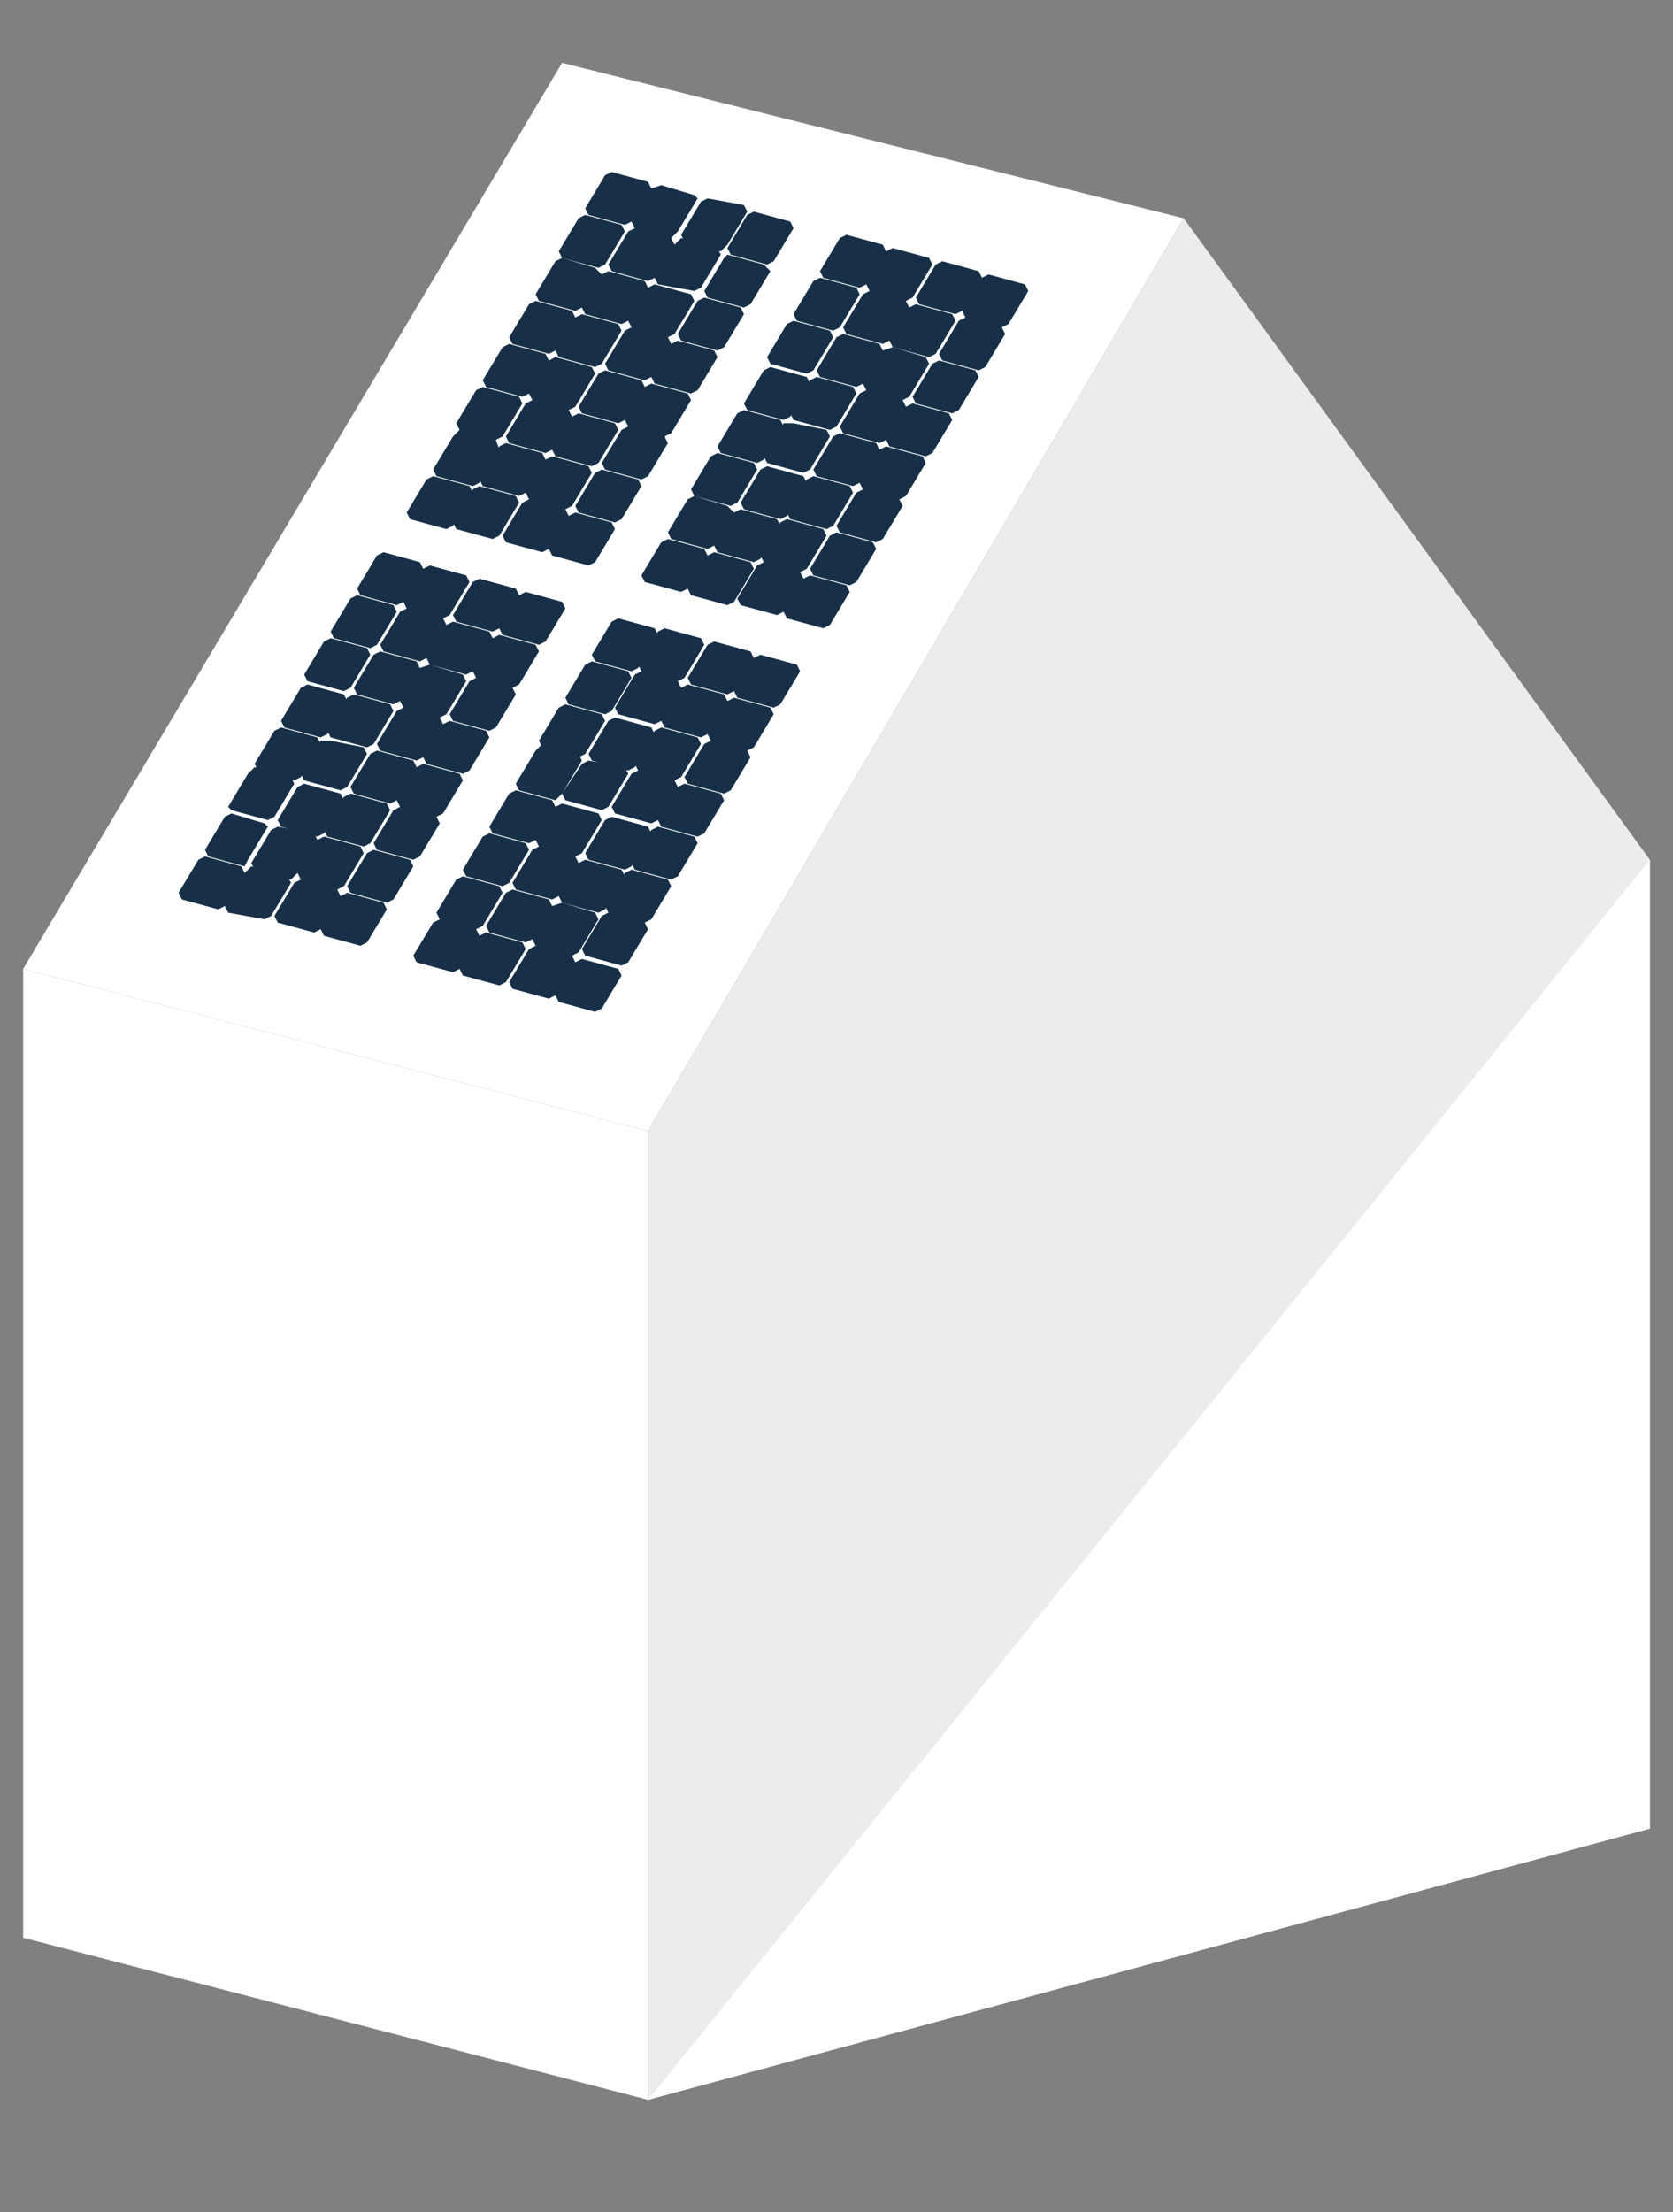
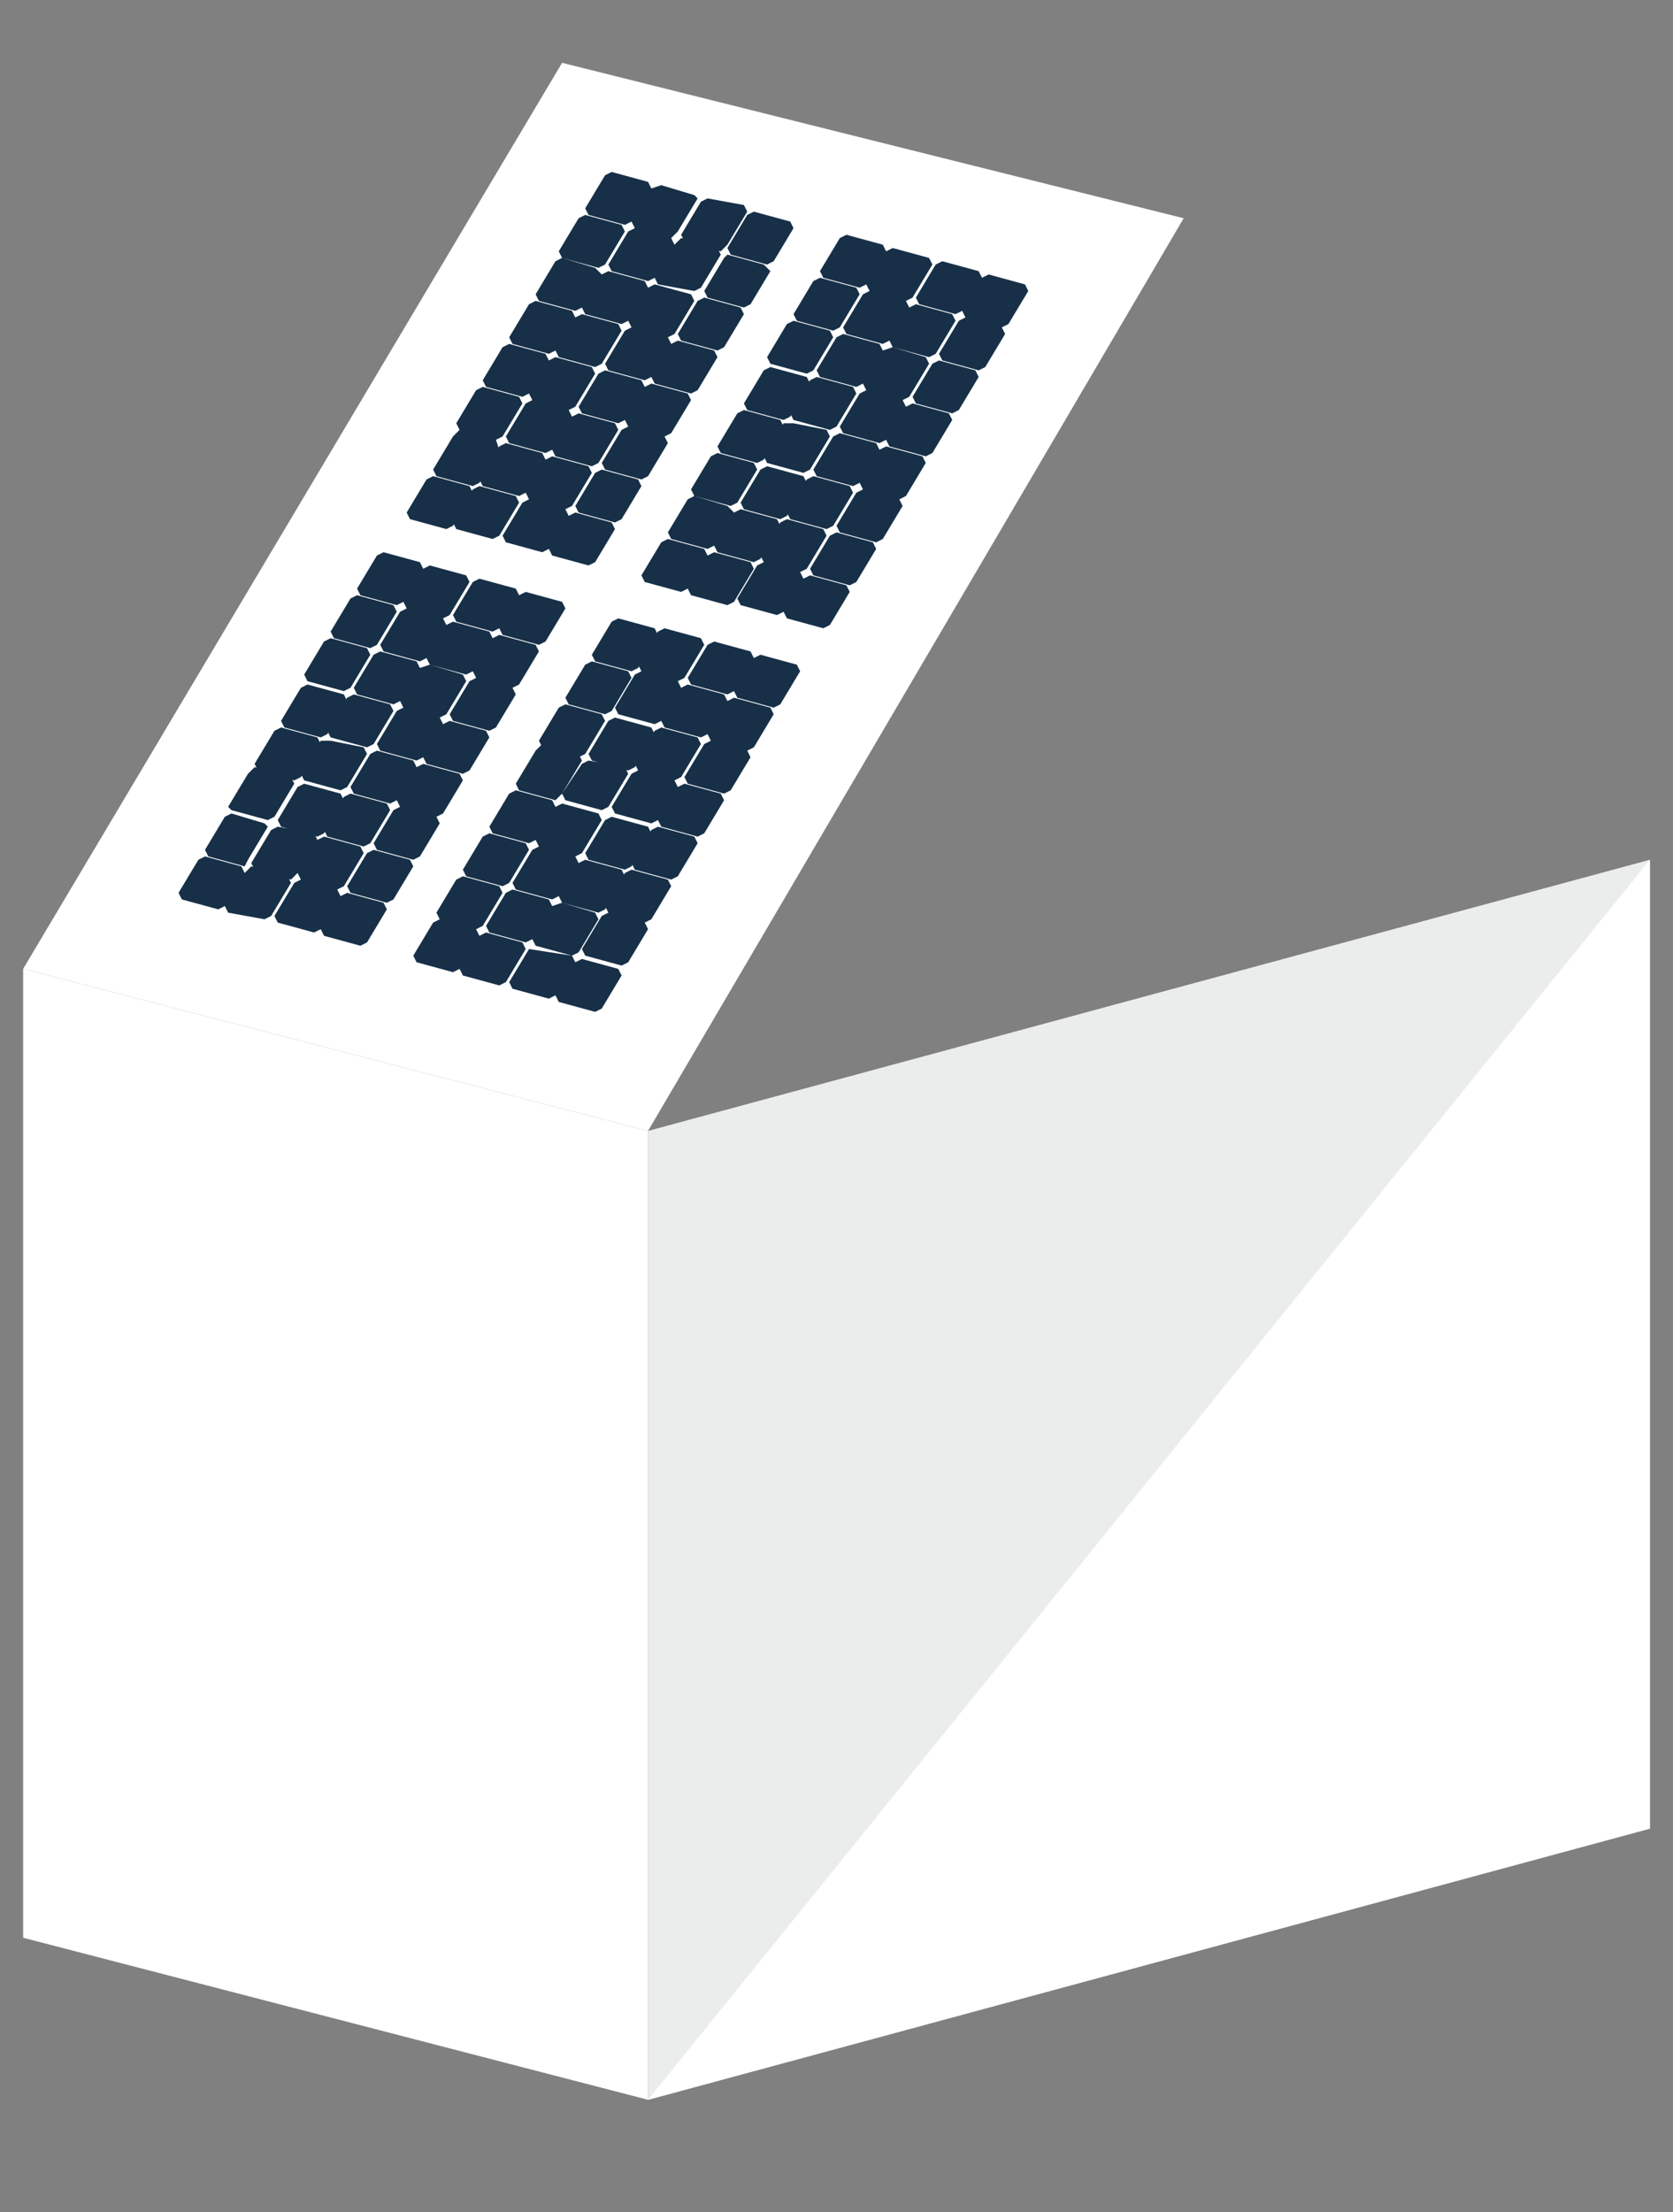
<svg xmlns="http://www.w3.org/2000/svg" version="1.1" id="Ebene_1" x="0px" y="0px" viewBox="0 0 50.6 66.9" style="enable-background:new 0 0 50.6 66.9;" xml:space="preserve">
  <rect x="0" y="0" width="50.6" height="66.9" fill="#808080" stroke="none" />
  <style type="text/css">
	.st0{fill:#FFFFFF;}
	.st1{fill:#EBEDED;}
	.st2{fill:#173048;}
</style>
  <polygon class="st0" points="0.7,29.3 19.6,34.2 35.8,6.6 17,1.9 " />
  <polygon class="st1" points="49.9,26 19.6,34.2 19.6,63.5 49.9,55.3 " />
  <polygon class="st0" points="0.7,58.6 19.6,63.5 19.6,34.2 0.7,29.3 " />
  <polyline class="st0" points="19.6,63.5 49.9,55.3 49.9,26 " />
-   <polyline class="st1" points="19.6,34.2 38.6,33.6 49.9,26 35.8,6.6 19.6,34.2 " />
-   <path class="st2" d="M22.8,19.9l-0.6,1l0.1,0.2l1.1,0.3l0.2-0.1l0.6-1l-0.1-0.2L23,19.8L22.8,19.9z M22,21.2l-0.6,1l0.1,0.2l1.1,0.3  l0.2-0.1l0.6-1l-0.1-0.2l-1.1-0.3L22,21.2z M21.3,22.5l-0.6,1l0.1,0.2l1.1,0.3l0.2-0.1l0.6-1l-0.1-0.2l-1.1-0.3L21.3,22.5z   M20.5,23.8l-0.6,1L20,25l1.1,0.3l0.2-0.1l0.6-1L21.8,24l-1.1-0.3L20.5,23.8z M19.7,25.1l-0.6,1l0.1,0.2l1.1,0.3l0.2-0.1l0.6-1  L21,25.3L19.9,25L19.7,25.1z M18.9,26.4l-0.6,1l0.1,0.2l1.1,0.3l0.2-0.1l0.6-1l-0.1-0.2l-1.1-0.3L18.9,26.4z M18.2,27.7l-0.6,1  l0.1,0.2l1.1,0.3l0.2-0.1l0.6-1l-0.1-0.2l-1.1-0.3L18.2,27.7z M17.4,29.1l-0.6,1l0.1,0.2l1.1,0.3l0.2-0.1l0.6-1l-0.1-0.2L17.6,29  L17.4,29.1z M21.4,19.5l-0.6,1l0.1,0.2L22,21l0.2-0.1l0.6-1l-0.1-0.2l-1.1-0.3L21.4,19.5z M20.6,20.8l-0.6,1l0.1,0.2l1.1,0.3  l0.2-0.1l0.6-1L21.9,21l-1.1-0.3L20.6,20.8z M19.8,22.1l-0.6,1l0.1,0.2l1.1,0.3l0.2-0.1l0.6-1l-0.1-0.2L20,22L19.8,22.1z M19.1,23.4  l-0.6,1l0.1,0.2l1.1,0.3l0.2-0.1l0.6-1l-0.1-0.2l-1.1-0.3L19.1,23.4z M18.3,24.8l-0.6,1l0.1,0.2l1.1,0.3l0.2-0.1l0.6-1L19.6,25  l-1.1-0.3L18.3,24.8z M17.5,26.1l-0.6,1l0.1,0.2l1.1,0.3l0.2-0.1l0.6-1l-0.1-0.2L17.7,26L17.5,26.1z M16.7,27.4l-0.6,1l0.1,0.2  l1.1,0.3l0.2-0.1l0.6-1L18,27.6l-1-0.3L16.7,27.4z M16,28.7l-0.6,1l0.1,0.2l1.1,0.3l0.2-0.1l0.6-1l-0.1-0.2l-1.1-0.3L16,28.7z   M19.9,19.1l-0.6,1l0.1,0.2l1.1,0.3l0.2-0.1l0.6-1l-0.1-0.2L20.1,19L19.9,19.1z M19.2,20.4l-0.6,1l0.1,0.2l1.1,0.3l0.2-0.1l0.6-1  l-0.1-0.2l-1.1-0.3L19.2,20.4z M18.4,21.8l-0.6,1l0.1,0.2l1.1,0.3l0.2-0.1l0.6-1L19.7,22l-1.1-0.3L18.4,21.8z M17.6,23.1L17,24  l0.1,0.2l1.1,0.3l0.2-0.1l0.6-1l-0.1-0.2L17.8,23L17.6,23.1z M16.8,24.4l-0.6,1l0.1,0.2l1.1,0.3l0.2-0.1l0.6-1l-0.1-0.2L17,24.3  L16.8,24.4z M16.1,25.7l-0.6,1l0.1,0.2l1.1,0.3l0.2-0.1l0.6-1l-0.1-0.2l-1.1-0.3L16.1,25.7z M15.3,27l-0.6,1l0.1,0.2l1.1,0.3  l0.2-0.1l0.6-1l-0.1-0.2l-1.1-0.3L15.3,27z M14.5,28.3l-0.6,1l0.1,0.2l1.1,0.3l0.2-0.1l0.6-1l-0.1-0.2l-1.1-0.3L14.5,28.3z   M18.5,18.8l-0.6,1L18,20l1.1,0.3l0.2-0.1l0.6-1L19.8,19l-1.1-0.3L18.5,18.8z M17.7,20.1l-0.6,1l0.1,0.2l1.1,0.3l0.2-0.1l0.6-1  L19,20.3L17.9,20L17.7,20.1z M16.9,21.4l-0.6,1l0.1,0.2l1.1,0.3l0.2-0.1l0.6-1l-0.1-0.2l-1.1-0.3L16.9,21.4z M16.2,22.7l-0.6,1  l0.1,0.2l1.1,0.3L17,24l0.6-1l-0.1-0.2l-1.1-0.3L16.2,22.7z M15.4,24l-0.6,1l0.1,0.2l1.1,0.3l0.2-0.1l0.6-1l-0.1-0.2l-1.1-0.3  L15.4,24z M14.6,25.3l-0.6,1l0.1,0.2l1.1,0.3l0.2-0.1l0.6-1l-0.1-0.2l-1.1-0.3L14.6,25.3z M13.8,26.6l-0.6,1l0.1,0.2l1.1,0.3  l0.2-0.1l0.6-1l-0.1-0.2L14,26.5L13.8,26.6z M13.1,27.9l-0.6,1l0.1,0.2l1.1,0.3l0.2-0.1l0.6-1l-0.1-0.2l-1.1-0.3L13.1,27.9z" />
+   <path class="st2" d="M22.8,19.9l-0.6,1l0.1,0.2l1.1,0.3l0.2-0.1l0.6-1l-0.1-0.2L23,19.8L22.8,19.9z M22,21.2l-0.6,1l0.1,0.2l1.1,0.3  l0.2-0.1l0.6-1l-0.1-0.2l-1.1-0.3L22,21.2z M21.3,22.5l-0.6,1l0.1,0.2l1.1,0.3l0.2-0.1l0.6-1l-0.1-0.2l-1.1-0.3L21.3,22.5z   M20.5,23.8l-0.6,1L20,25l1.1,0.3l0.2-0.1l0.6-1L21.8,24l-1.1-0.3L20.5,23.8z M19.7,25.1l-0.6,1l0.1,0.2l1.1,0.3l0.2-0.1l0.6-1  L21,25.3L19.9,25L19.7,25.1z M18.9,26.4l-0.6,1l0.1,0.2l1.1,0.3l0.2-0.1l0.6-1l-0.1-0.2l-1.1-0.3L18.9,26.4z M18.2,27.7l-0.6,1  l0.1,0.2l1.1,0.3l0.2-0.1l0.6-1l-0.1-0.2l-1.1-0.3L18.2,27.7z M17.4,29.1l-0.6,1l0.1,0.2l1.1,0.3l0.2-0.1l0.6-1l-0.1-0.2L17.6,29  L17.4,29.1z M21.4,19.5l-0.6,1l0.1,0.2L22,21l0.2-0.1l0.6-1l-0.1-0.2l-1.1-0.3L21.4,19.5z M20.6,20.8l-0.6,1l0.1,0.2l1.1,0.3  l0.2-0.1l0.6-1L21.9,21l-1.1-0.3L20.6,20.8z M19.8,22.1l-0.6,1l0.1,0.2l1.1,0.3l0.2-0.1l0.6-1l-0.1-0.2L20,22L19.8,22.1z M19.1,23.4  l-0.6,1l0.1,0.2l1.1,0.3l0.2-0.1l0.6-1l-0.1-0.2l-1.1-0.3L19.1,23.4z M18.3,24.8l-0.6,1l0.1,0.2l1.1,0.3l0.2-0.1l0.6-1L19.6,25  l-1.1-0.3L18.3,24.8z M17.5,26.1l-0.6,1l0.1,0.2l1.1,0.3l0.2-0.1l0.6-1l-0.1-0.2L17.7,26L17.5,26.1z M16.7,27.4l-0.6,1l0.1,0.2  l1.1,0.3l0.2-0.1l0.6-1L18,27.6l-1-0.3L16.7,27.4z M16,28.7l-0.6,1l0.1,0.2l1.1,0.3l0.2-0.1l0.6-1l-0.1-0.2L16,28.7z   M19.9,19.1l-0.6,1l0.1,0.2l1.1,0.3l0.2-0.1l0.6-1l-0.1-0.2L20.1,19L19.9,19.1z M19.2,20.4l-0.6,1l0.1,0.2l1.1,0.3l0.2-0.1l0.6-1  l-0.1-0.2l-1.1-0.3L19.2,20.4z M18.4,21.8l-0.6,1l0.1,0.2l1.1,0.3l0.2-0.1l0.6-1L19.7,22l-1.1-0.3L18.4,21.8z M17.6,23.1L17,24  l0.1,0.2l1.1,0.3l0.2-0.1l0.6-1l-0.1-0.2L17.8,23L17.6,23.1z M16.8,24.4l-0.6,1l0.1,0.2l1.1,0.3l0.2-0.1l0.6-1l-0.1-0.2L17,24.3  L16.8,24.4z M16.1,25.7l-0.6,1l0.1,0.2l1.1,0.3l0.2-0.1l0.6-1l-0.1-0.2l-1.1-0.3L16.1,25.7z M15.3,27l-0.6,1l0.1,0.2l1.1,0.3  l0.2-0.1l0.6-1l-0.1-0.2l-1.1-0.3L15.3,27z M14.5,28.3l-0.6,1l0.1,0.2l1.1,0.3l0.2-0.1l0.6-1l-0.1-0.2l-1.1-0.3L14.5,28.3z   M18.5,18.8l-0.6,1L18,20l1.1,0.3l0.2-0.1l0.6-1L19.8,19l-1.1-0.3L18.5,18.8z M17.7,20.1l-0.6,1l0.1,0.2l1.1,0.3l0.2-0.1l0.6-1  L19,20.3L17.9,20L17.7,20.1z M16.9,21.4l-0.6,1l0.1,0.2l1.1,0.3l0.2-0.1l0.6-1l-0.1-0.2l-1.1-0.3L16.9,21.4z M16.2,22.7l-0.6,1  l0.1,0.2l1.1,0.3L17,24l0.6-1l-0.1-0.2l-1.1-0.3L16.2,22.7z M15.4,24l-0.6,1l0.1,0.2l1.1,0.3l0.2-0.1l0.6-1l-0.1-0.2l-1.1-0.3  L15.4,24z M14.6,25.3l-0.6,1l0.1,0.2l1.1,0.3l0.2-0.1l0.6-1l-0.1-0.2l-1.1-0.3L14.6,25.3z M13.8,26.6l-0.6,1l0.1,0.2l1.1,0.3  l0.2-0.1l0.6-1l-0.1-0.2L14,26.5L13.8,26.6z M13.1,27.9l-0.6,1l0.1,0.2l1.1,0.3l0.2-0.1l0.6-1l-0.1-0.2l-1.1-0.3L13.1,27.9z" />
  <path class="st2" d="M29.7,8.4l-0.6,1l0.1,0.2l1.1,0.3l0.2-0.1l0.6-1L31,8.6l-1.1-0.3L29.7,8.4z M29,9.7l-0.6,1l0.1,0.2l1.1,0.3  l0.2-0.1l0.6-1l-0.1-0.2l-1.1-0.3L29,9.7z M28.2,11l-0.6,1l0.1,0.2l1.1,0.3l0.2-0.1l0.6-1l-0.1-0.2l-1.1-0.3L28.2,11z M27.4,12.3  l-0.6,1l0.1,0.2l1.1,0.3l0.2-0.1l0.6-1l-0.1-0.2l-1.1-0.3L27.4,12.3z M26.6,13.6l-0.6,1l0.1,0.2l1.1,0.3l0.2-0.1l0.6-1l-0.1-0.2  l-1.1-0.3L26.6,13.6z M25.9,14.9l-0.6,1l0.1,0.2l1.1,0.3l0.2-0.1l0.6-1l-0.1-0.2l-1.1-0.3L25.9,14.9z M25.1,16.2l-0.6,1l0.1,0.2  l1.1,0.3l0.2-0.1l0.6-1l-0.1-0.2l-1.1-0.3L25.1,16.2z M24.3,17.5l-0.6,1l0.1,0.2l1.1,0.3l0.2-0.1l0.6-1l-0.1-0.2l-1.1-0.3L24.3,17.5  z M28.3,8l-0.6,1l0.1,0.2l1.1,0.3l0.2-0.1l0.6-1l-0.1-0.2l-1.1-0.3L28.3,8z M27.5,9.3l-0.6,1l0.1,0.2l1.1,0.3l0.2-0.1l0.6-1  l-0.1-0.2l-1.1-0.3L27.5,9.3z M26.7,10.6l-0.6,1l0.1,0.2l1.1,0.3l0.2-0.1l0.6-1L28,10.8l-1-0.3L26.7,10.6z M26,11.9l-0.6,1l0.1,0.2  l1.1,0.3l0.2-0.1l0.6-1l-0.1-0.2l-1.1-0.3L26,11.9z M25.2,13.2l-0.6,1l0.1,0.2l1.1,0.3l0.2-0.1l0.6-1l-0.1-0.2l-1.1-0.3L25.2,13.2z   M24.4,14.5l-0.6,1l0.1,0.2L25,16l0.2-0.1l0.6-1l-0.1-0.2l-1.1-0.3L24.4,14.5z M23.6,15.8l-0.6,1l0.1,0.2l1.1,0.3l0.2-0.1l0.6-1  L24.9,16l-1.1-0.3L23.6,15.8z M22.9,17.1l-0.6,1l0.1,0.2l1.1,0.3l0.2-0.1l0.6-1l-0.1-0.2L23.1,17L22.9,17.1z M26.8,7.6l-0.6,1  l0.1,0.2l1.1,0.3L27.6,9l0.6-1l-0.1-0.2L27,7.5L26.8,7.6z M26.1,8.9l-0.6,1l0.1,0.2l1.1,0.3l0.2-0.1l0.6-1l-0.1-0.2l-1.1-0.3  L26.1,8.9z M25.3,10.2l-0.6,1l0.1,0.2l1.1,0.3l0.2-0.1l0.6-1l-0.1-0.2l-1.1-0.3L25.3,10.2z M24.5,11.5l-0.6,1l0.1,0.2l1.1,0.3  l0.2-0.1l0.6-1l-0.1-0.2l-1.1-0.3L24.5,11.5z M23.7,12.8l-0.6,1l0.1,0.2l1.1,0.3l0.2-0.1l0.6-1L25,13l-1-0.2H23.7z M23,14.2l-0.6,1  l0.1,0.2l1.1,0.3l0.2-0.1l0.6-1l-0.1-0.2l-1.1-0.3L23,14.2z M22.2,15.5l-0.6,1l0.1,0.2l1.1,0.3l0.2-0.1l0.6-1l-0.1-0.2l-1.1-0.3  L22.2,15.5z M21.4,16.8l-0.6,1l0.1,0.2l1.1,0.3l0.2-0.1l0.6-1L22.7,17l-1.1-0.3L21.4,16.8z M25.4,7.2l-0.6,1l0.1,0.2L26,8.7l0.2-0.1  l0.6-1l-0.1-0.2l-1.1-0.3L25.4,7.2z M24.6,8.5l-0.6,1l0.1,0.2l1.1,0.3l0.2-0.1l0.6-1l-0.1-0.2l-1.1-0.3L24.6,8.5z M23.8,9.8l-0.6,1  l0.1,0.2l1.1,0.3l0.2-0.1l0.6-1L25.1,10L24,9.7L23.8,9.8z M23.1,11.2l-0.6,1l0.1,0.2l1.1,0.3l0.2-0.1l0.6-1l-0.1-0.2l-1.1-0.3  L23.1,11.2z M22.3,12.5l-0.6,1l0.1,0.2l1.1,0.3l0.2-0.1l0.6-1l-0.1-0.2l-1.1-0.3L22.3,12.5z M21.5,13.8l-0.6,1L21,15l1.1,0.3  l0.2-0.1l0.6-1L22.8,14l-1.1-0.3L21.5,13.8z M20.8,15.1l-0.6,1l0.1,0.2l1.1,0.3l0.2-0.1l0.6-1L22,15.3L21,15L20.8,15.1z M20,16.4  l-0.6,1l0.1,0.2l1.1,0.3l0.2-0.1l0.6-1l-0.1-0.2l-1.1-0.3L20,16.4z" />
  <path class="st2" d="M15.7,18l-0.6,1l0.1,0.2l1.1,0.3l0.2-0.1l0.6-1L17,18.2l-1.1-0.3L15.7,18z M14.9,19.3l-0.6,1l0.1,0.2l1.1,0.3  l0.2-0.1l0.6-1l-0.1-0.2l-1.1-0.3L14.9,19.3z M14.2,20.6l-0.6,1l0.1,0.2l1.1,0.3L15,22l0.6-1l-0.1-0.2l-1.1-0.3L14.2,20.6z   M13.4,21.9l-0.6,1l0.1,0.2l1.1,0.3l0.2-0.1l0.6-1l-0.1-0.2l-1.1-0.3L13.4,21.9z M12.6,23.2l-0.6,1l0.1,0.2l1.1,0.3l0.2-0.1l0.6-1  l-0.1-0.2l-1.1-0.3L12.6,23.2z M11.9,24.5l-0.6,1l0.1,0.2l1.1,0.3l0.2-0.1l0.6-1l-0.1-0.2l-1.1-0.3L11.9,24.5z M11.1,25.8l-0.6,1  l0.1,0.2l1.1,0.3l0.2-0.1l0.6-1L12.4,26l-1.1-0.3L11.1,25.8z M10.3,27.1l-0.6,1l0.1,0.2l1.1,0.3l0.2-0.1l0.6-1l-0.1-0.2L10.5,27  L10.3,27.1z M14.3,17.6l-0.6,1l0.1,0.2l1.1,0.3l0.2-0.1l0.6-1l-0.1-0.2l-1.1-0.3L14.3,17.6z M13.5,18.9l-0.6,1l0.1,0.2l1.1,0.3  l0.2-0.1l0.6-1l-0.1-0.2l-1.1-0.3L13.5,18.9z M12.7,20.2l-0.6,1l0.1,0.2l1.1,0.3l0.2-0.1l0.6-1L14,20.4l-1-0.3L12.7,20.2z M12,21.5  l-0.6,1l0.1,0.2l1.1,0.3l0.2-0.1l0.6-1l-0.1-0.2l-1.1-0.3L12,21.5z M11.2,22.8l-0.6,1l0.1,0.2l1.1,0.3l0.2-0.1l0.6-1L12.5,23  l-1.1-0.3L11.2,22.8z M10.4,24.1l-0.6,1l0.1,0.2l1.1,0.3l0.2-0.1l0.6-1l-0.1-0.2L10.6,24L10.4,24.1z M9.6,25.4l-0.6,1l0.1,0.2  l1.1,0.3l0.2-0.1l0.6-1l-0.1-0.2l-1.1-0.3L9.6,25.4z M8.9,26.7l-0.6,1l0.1,0.2l1.1,0.3l0.2-0.1l0.6-1l-0.1-0.2l-1.1-0.3L8.9,26.7z   M12.8,17.2l-0.6,1l0.1,0.2l1.1,0.3l0.2-0.1l0.6-1l-0.1-0.2L13,17.1L12.8,17.2z M12.1,18.5l-0.6,1l0.1,0.2l1.1,0.3l0.2-0.1l0.6-1  l-0.1-0.2l-1.1-0.3L12.1,18.5z M11.3,19.8l-0.6,1l0.1,0.2l1.1,0.3l0.2-0.1l0.6-1L12.6,20l-1.1-0.3L11.3,19.8z M10.5,21.1l-0.6,1  l0.1,0.2l1.1,0.3l0.2-0.1l0.6-1l-0.1-0.2L10.7,21L10.5,21.1z M9.7,22.4l-0.6,1l0.1,0.2l1.1,0.3l0.2-0.1l0.6-1L11,22.6l-1-0.2H9.7z   M9,23.8l-0.6,1L8.5,25l1.1,0.3l0.2-0.1l0.6-1L10.3,24l-1.1-0.3L9,23.8z M8.2,25.1l-0.6,1l0.1,0.2l1.1,0.3L9,26.4l0.6-1l-0.1-0.2  L8.4,25L8.2,25.1z M7.4,26.4l-0.6,1l0.1,0.2L8,27.8l0.2-0.1l0.6-1l-0.1-0.2l-1.1-0.3L7.4,26.4z M11.4,16.8l-0.6,1l0.1,0.2l1.1,0.3  l0.2-0.1l0.6-1L12.7,17l-1.1-0.3L11.4,16.8z M10.6,18.1l-0.6,1l0.1,0.2l1.1,0.3l0.2-0.1l0.6-1l-0.1-0.2L10.8,18L10.6,18.1z   M9.8,19.4l-0.6,1l0.1,0.2l1.1,0.3l0.2-0.1l0.6-1l-0.1-0.2L10,19.3L9.8,19.4z M9.1,20.8l-0.6,1L8.6,22l1.1,0.3l0.2-0.1l0.6-1  L10.4,21l-1.1-0.3L9.1,20.8z M8.3,22.1l-0.6,1l0.1,0.2l1.1,0.3l0.2-0.1l0.6-1l-0.1-0.2L8.5,22L8.3,22.1z M7.5,23.4l-0.6,1L7,24.5  l1.1,0.3l0.2-0.1l0.6-1l-0.1-0.2l-1.1-0.3L7.5,23.4z M6.8,24.7l-0.6,1l0.1,0.2l1.1,0.3L7.5,26l0.6-1L8,24.9l-1-0.3L6.8,24.7z M6,26  l-0.6,1l0.1,0.2l1.1,0.3l0.2-0.1l0.6-1l-0.1-0.2l-1.1-0.3L6,26z" />
  <path class="st2" d="M22.6,6.5l-0.6,1l0.1,0.2L23.2,8l0.2-0.1l0.6-1l-0.1-0.2l-1.1-0.3L22.6,6.5z M21.9,7.8l-0.6,1L21.4,9l1.1,0.3  l0.2-0.1l0.6-1L23.1,8L22,7.7L21.9,7.8z M21.1,9.1l-0.6,1l0.1,0.2l1.1,0.3l0.2-0.1l0.6-1l-0.1-0.2L21.3,9L21.1,9.1z M20.3,10.4  l-0.6,1l0.1,0.2l1.1,0.3l0.2-0.1l0.6-1l-0.1-0.2l-1.1-0.3L20.3,10.4z M19.5,11.7l-0.6,1l0.1,0.2l1.1,0.3l0.2-0.1l0.6-1l-0.1-0.2  l-1.1-0.3L19.5,11.7z M18.8,13l-0.6,1l0.1,0.2l1.1,0.3l0.2-0.1l0.6-1l-0.1-0.2L19,12.9L18.8,13z M18,14.3l-0.6,1l0.1,0.2l1.1,0.3  l0.2-0.1l0.6-1l-0.1-0.2l-1.1-0.3L18,14.3z M17.2,15.6l-0.6,1l0.1,0.2l1.1,0.3L18,17l0.6-1l-0.1-0.2l-1.1-0.3L17.2,15.6z M21.2,6.1  l-0.6,1l0.1,0.2l1.1,0.3L22,7.4l0.6-1l-0.1-0.2L21.4,6L21.2,6.1z M20.4,7.4l-0.6,1l0.1,0.2L21,8.8l0.2-0.1l0.6-1l-0.1-0.2l-1.1-0.3  L20.4,7.4z M19.6,8.7l-0.6,1l0.1,0.2l1.1,0.3l0.2-0.1l0.6-1l-0.1-0.2l-1.1-0.3L19.6,8.7z M18.9,10l-0.6,1l0.1,0.2l1.1,0.3l0.2-0.1  l0.6-1l-0.1-0.2l-1.1-0.3L18.9,10z M18.1,11.3l-0.6,1l0.1,0.2l1.1,0.3l0.2-0.1l0.6-1l-0.1-0.2l-1.1-0.3L18.1,11.3z M17.3,12.6  l-0.6,1l0.1,0.2l1.1,0.3l0.2-0.1l0.6-1l-0.1-0.2l-1.1-0.3L17.3,12.6z M16.5,13.9l-0.6,1l0.1,0.2l1.1,0.3l0.2-0.1l0.6-1l-0.1-0.2  l-1.1-0.3L16.5,13.9z M15.8,15.2l-0.6,1l0.1,0.2l1.1,0.3l0.2-0.1l0.6-1l-0.1-0.2L16,15.1L15.8,15.2z M19.7,5.7l-0.6,1l0.1,0.2  l1.1,0.3L20.5,7l0.6-1L21,5.9l-1-0.3L19.7,5.7z M19,7l-0.6,1l0.1,0.2l1.1,0.3l0.2-0.1l0.6-1l-0.1-0.2l-1.1-0.3L19,7z M18.2,8.3  l-0.6,1l0.1,0.2l1.1,0.3L19,9.7l0.6-1l-0.1-0.2l-1.1-0.3L18.2,8.3z M17.4,9.6l-0.6,1l0.1,0.2l1.1,0.3l0.2-0.1l0.6-1l-0.1-0.2  l-1.1-0.3L17.4,9.6z M16.6,10.9l-0.6,1l0.1,0.2l1.1,0.3l0.2-0.1l0.6-1l-0.1-0.2l-1.1-0.3L16.6,10.9z M15.9,12.2l-0.6,1l0.1,0.2  l1.1,0.3l0.2-0.1l0.6-1l-0.1-0.2l-1.1-0.3L15.9,12.2z M15.1,13.5l-0.6,1l0.1,0.2l1.1,0.3l0.2-0.1l0.6-1l-0.1-0.2l-1.1-0.3L15.1,13.5  z M14.3,14.8l-0.6,1l0.1,0.2l1.1,0.3l0.2-0.1l0.6-1L15.6,15l-1.1-0.3L14.3,14.8z M18.3,5.3l-0.6,1l0.1,0.2l1.1,0.3l0.2-0.1l0.6-1  l-0.1-0.2l-1.1-0.3L18.3,5.3z M17.5,6.6l-0.6,1L17,7.8l1.1,0.3L18.3,8l0.6-1l-0.1-0.2l-1.1-0.3L17.5,6.6z M16.8,7.9l-0.6,1l0.1,0.2  l1.1,0.3l0.2-0.1l0.6-1L18,8.1l-1-0.3L16.8,7.9z M16,9.2l-0.6,1l0.1,0.2l1.1,0.3l0.2-0.1l0.6-1l-0.1-0.2l-1.1-0.3L16,9.2z   M15.2,10.5l-0.6,1l0.1,0.2l1.1,0.3l0.2-0.1l0.6-1l-0.1-0.2l-1.1-0.3L15.2,10.5z M14.4,11.8l-0.6,1l0.1,0.2l1.1,0.3l0.2-0.1l0.6-1  L15.7,12l-1.1-0.3L14.4,11.8z M13.7,13.2l-0.6,1l0.1,0.2l1.1,0.3l0.2-0.1l0.6-1L15,13.3L13.9,13L13.7,13.2z M12.9,14.5l-0.6,1  l0.1,0.2l1.1,0.3l0.2-0.1l0.6-1l-0.1-0.2l-1.1-0.3L12.9,14.5z" />
</svg>